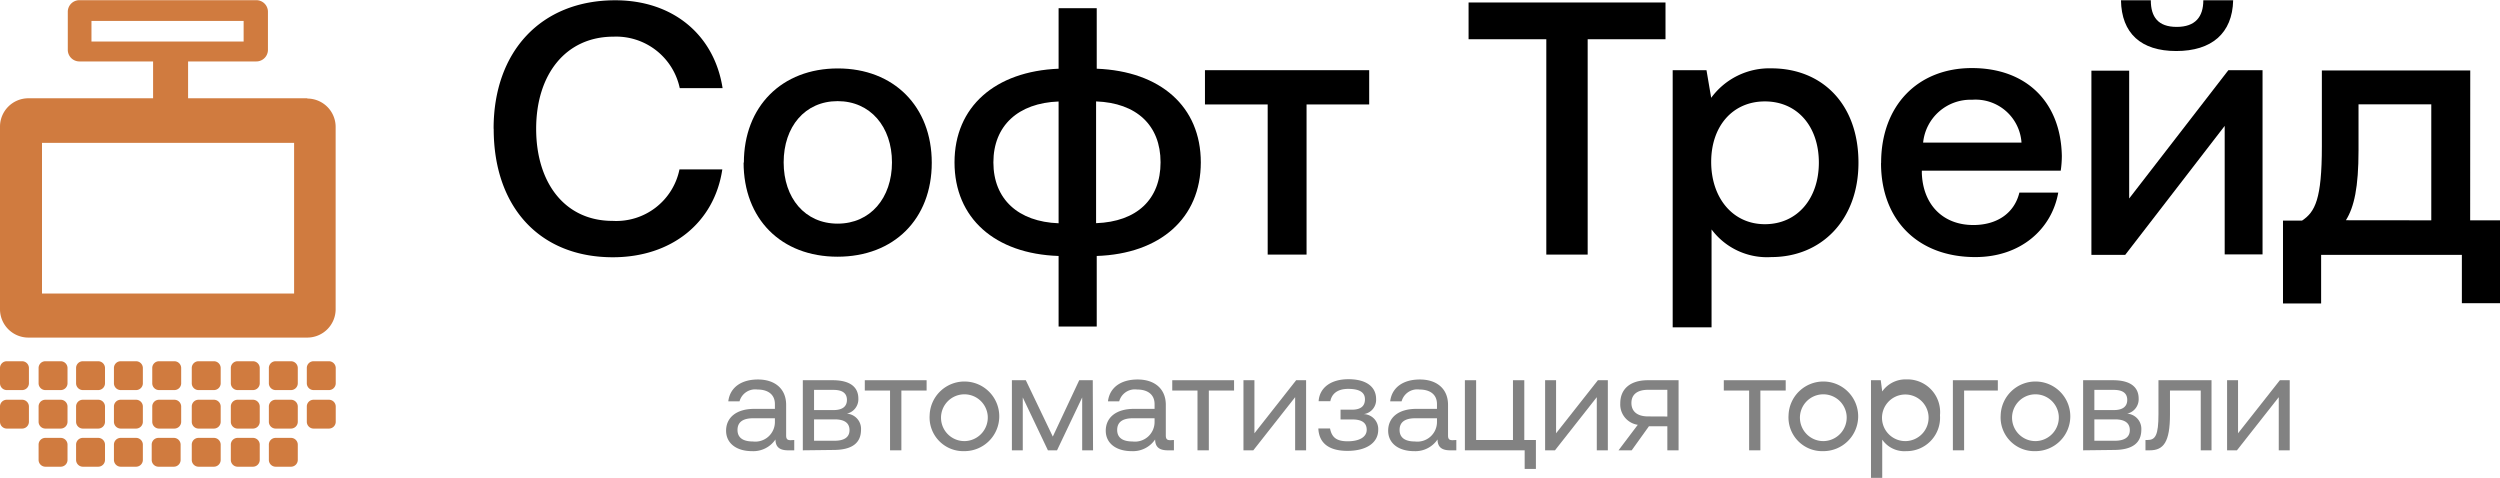
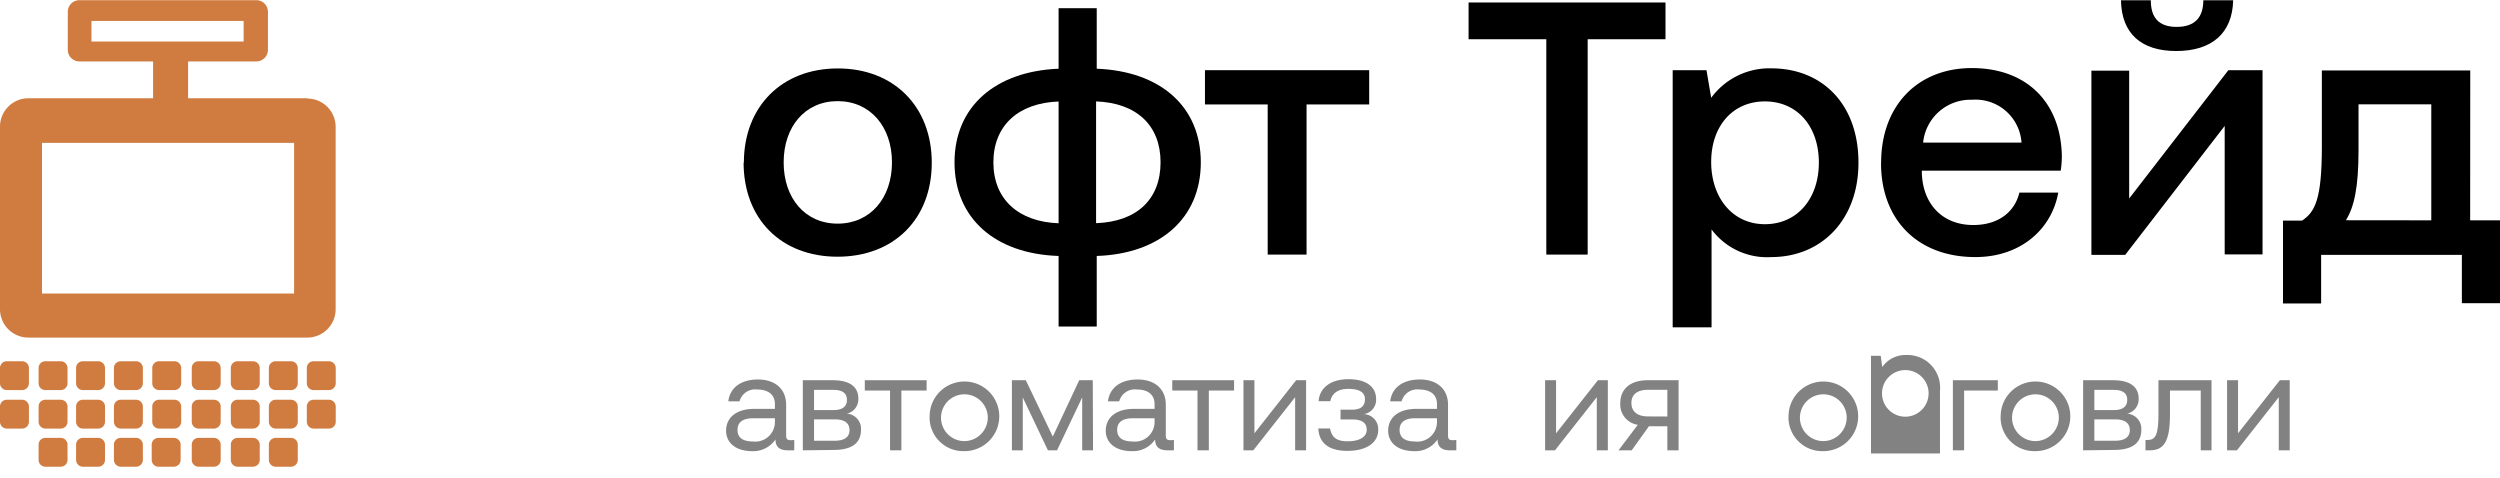
<svg xmlns="http://www.w3.org/2000/svg" id="Слой_1" data-name="Слой 1" viewBox="0 0 271.42 51.88">
  <defs>
    <style>
      .cls-1 {
        fill: none;
      }

      .cls-2 {
        clip-path: url(#clip-path);
      }

      .cls-3 {
        fill: #828282;
      }

      .cls-4 {
        fill: #d07b3f;
      }
    </style>
    <clipPath id="clip-path" transform="translate(-277.07 -262.33)">
      <rect class="cls-1" width="841.89" height="595.28" />
    </clipPath>
  </defs>
  <title>logo_gorizontalny_Ru</title>
  <g class="cls-2">
    <path class="cls-3" d="M363.3,310.1v1.12h-.67c-1,0-1.36-.43-1.37-1.18a2.9,2.9,0,0,1-2.55,1.27c-1.67,0-2.81-.84-2.81-2.22s1.06-2.37,3.06-2.37h2.24v-.52c0-1-.7-1.58-1.9-1.58a1.76,1.76,0,0,0-1.94,1.28h-1.22c.18-1.49,1.39-2.37,3.22-2.37s3.06,1,3.06,2.75v3.33c0,.4.15.51.49.51Zm-2.1-2.36h-2.36c-1.09,0-1.7.4-1.7,1.27s.64,1.25,1.66,1.25a2.13,2.13,0,0,0,2.4-2.15Z" transform="translate(-277.07 -262.33)" />
    <path class="cls-3" d="M364.23,311.22v-7.61h3.24c1.88,0,2.79.73,2.79,2a1.6,1.6,0,0,1-1.25,1.63,1.65,1.65,0,0,1,1.54,1.73c0,1.48-1,2.21-3,2.21Zm1.22-4.37h2.12c1,0,1.45-.42,1.45-1.1s-.43-1.09-1.45-1.09h-2.12Zm0,3.33h2.24c1,0,1.61-.36,1.61-1.15s-.57-1.17-1.61-1.17h-2.24Z" transform="translate(-277.07 -262.33)" />
    <polygon class="cls-3" points="96.63 48.89 96.63 42.4 93.89 42.4 93.89 41.28 100.6 41.28 100.6 42.4 97.86 42.4 97.86 48.89 96.63 48.89" />
    <path class="cls-3" d="M378,307.41a3.78,3.78,0,1,1,3.78,3.9,3.66,3.66,0,0,1-3.78-3.9m6.3,0a2.54,2.54,0,1,0-2.52,2.81,2.56,2.56,0,0,0,2.52-2.81" transform="translate(-277.07 -262.33)" />
    <polygon class="cls-3" points="109.86 48.89 109.86 41.28 111.37 41.28 114.3 47.4 117.17 41.28 118.64 41.28 118.67 48.89 117.49 48.89 117.49 43.15 114.76 48.89 113.77 48.89 111.04 43.15 111.04 48.89 109.86 48.89" />
    <path class="cls-3" d="M404.52,310.1v1.12h-.67c-1,0-1.36-.43-1.37-1.18a2.9,2.9,0,0,1-2.55,1.27c-1.67,0-2.81-.84-2.81-2.22s1.06-2.37,3.06-2.37h2.24v-.52c0-1-.7-1.58-1.9-1.58a1.76,1.76,0,0,0-1.94,1.28h-1.22c.18-1.49,1.39-2.37,3.22-2.37s3.06,1,3.06,2.75v3.33c0,.4.15.51.49.51Zm-2.1-2.36h-2.36c-1.09,0-1.7.4-1.7,1.27s.64,1.25,1.66,1.25a2.13,2.13,0,0,0,2.4-2.15Z" transform="translate(-277.07 -262.33)" />
    <polygon class="cls-3" points="130.01 48.89 130.01 42.4 127.27 42.4 127.27 41.28 133.98 41.28 133.98 42.4 131.24 42.4 131.24 48.89 130.01 48.89" />
    <polygon class="cls-3" points="135 48.89 135 41.28 136.19 41.28 136.19 47.04 140.72 41.28 141.8 41.28 141.8 48.89 140.61 48.89 140.61 43.12 136.07 48.89 135 48.89" />
    <path class="cls-3" d="M426.7,309c0,1.4-1.28,2.28-3.34,2.28s-3.09-.88-3.16-2.43h1.27c.18.91.64,1.39,1.91,1.39s2.07-.46,2.07-1.25-.58-1.12-1.54-1.12h-1.3v-1.06h1.22c.9,0,1.43-.33,1.43-1.13s-.67-1.13-1.82-1.13-1.78.52-1.94,1.34h-1.27c.09-1.42,1.27-2.39,3.24-2.39s3,.85,3,2.15a1.56,1.56,0,0,1-1.34,1.64A1.62,1.62,0,0,1,426.7,309" transform="translate(-277.07 -262.33)" />
    <path class="cls-3" d="M435.18,310.1v1.12h-.67c-1,0-1.36-.43-1.37-1.18a2.9,2.9,0,0,1-2.55,1.27c-1.67,0-2.81-.84-2.81-2.22s1.06-2.37,3.06-2.37h2.24v-.52c0-1-.7-1.58-1.9-1.58a1.76,1.76,0,0,0-1.94,1.28H428c.18-1.49,1.39-2.37,3.22-2.37s3.06,1,3.06,2.75v3.33c0,.4.15.51.49.51Zm-2.1-2.36h-2.36c-1.09,0-1.7.4-1.7,1.27s.64,1.25,1.66,1.25a2.13,2.13,0,0,0,2.4-2.15Z" transform="translate(-277.07 -262.33)" />
-     <polygon class="cls-3" points="165.49 47.77 166.75 47.77 166.75 50.91 165.53 50.91 165.53 48.89 159.04 48.89 159.04 41.28 160.26 41.28 160.26 47.77 164.26 47.77 164.26 41.28 165.49 41.28 165.49 47.77" />
    <polygon class="cls-3" points="167.75 48.89 167.75 41.28 168.94 41.28 168.94 47.04 173.48 41.28 174.56 41.28 174.56 48.89 173.36 48.89 173.36 43.12 168.82 48.89 167.75 48.89" />
    <path class="cls-3" d="M459.31,303.61v7.61h-1.22v-2.61h-2l-1.87,2.61h-1.43l2.09-2.77a2.23,2.23,0,0,1-1.9-2.33c0-1.57,1.09-2.51,3-2.51Zm-1.22,3.94v-2.9H456c-1.15,0-1.81.49-1.81,1.43s.66,1.46,1.81,1.46Z" transform="translate(-277.07 -262.33)" />
-     <polygon class="cls-3" points="189.9 48.89 189.9 42.4 187.15 42.4 187.15 41.28 193.87 41.28 193.87 42.4 191.12 42.4 191.12 48.89 189.9 48.89" />
    <path class="cls-3" d="M471.25,307.41a3.78,3.78,0,1,1,3.78,3.9,3.66,3.66,0,0,1-3.78-3.9m6.3,0a2.54,2.54,0,1,0-2.52,2.81,2.56,2.56,0,0,0,2.52-2.81" transform="translate(-277.07 -262.33)" />
-     <path class="cls-3" d="M487.69,307.41a3.63,3.63,0,0,1-3.66,3.9,2.92,2.92,0,0,1-2.61-1.25v4.15H480.2v-10.6h1.06l.16,1.22a3.08,3.08,0,0,1,2.61-1.31,3.55,3.55,0,0,1,3.66,3.89m-1.25,0a2.53,2.53,0,1,0-2.52,2.81,2.54,2.54,0,0,0,2.52-2.81" transform="translate(-277.07 -262.33)" />
+     <path class="cls-3" d="M487.69,307.41v4.15H480.2v-10.6h1.06l.16,1.22a3.08,3.08,0,0,1,2.61-1.31,3.55,3.55,0,0,1,3.66,3.89m-1.25,0a2.53,2.53,0,1,0-2.52,2.81,2.54,2.54,0,0,0,2.52-2.81" transform="translate(-277.07 -262.33)" />
    <polygon class="cls-3" points="212.02 48.89 212.02 41.28 216.9 41.28 216.9 42.4 213.24 42.4 213.24 48.89 212.02 48.89" />
    <path class="cls-3" d="M494.28,307.41a3.78,3.78,0,1,1,3.78,3.9,3.66,3.66,0,0,1-3.78-3.9m6.3,0a2.54,2.54,0,1,0-2.52,2.81,2.56,2.56,0,0,0,2.52-2.81" transform="translate(-277.07 -262.33)" />
    <path class="cls-3" d="M503.23,311.22v-7.61h3.24c1.88,0,2.79.73,2.79,2a1.6,1.6,0,0,1-1.25,1.63,1.65,1.65,0,0,1,1.54,1.73c0,1.48-1,2.21-3,2.21Zm1.22-4.37h2.12c1,0,1.45-.42,1.45-1.1s-.43-1.09-1.45-1.09h-2.12Zm0,3.33h2.24c1,0,1.61-.36,1.61-1.15s-.57-1.17-1.61-1.17h-2.24Z" transform="translate(-277.07 -262.33)" />
    <path class="cls-3" d="M510,311.22V310.1h.22c.86,0,1.19-.52,1.19-2.81v-3.68h5.76v7.61H516v-6.49h-3.34v2.61c0,3-.71,3.88-2.19,3.88Z" transform="translate(-277.07 -262.33)" />
    <polygon class="cls-3" points="241.79 48.89 241.79 41.28 242.98 41.28 242.98 47.04 247.52 41.28 248.59 41.28 248.59 48.89 247.4 48.89 247.4 43.12 242.86 48.89 241.79 48.89" />
-     <path d="M330.66,276.28c0-8.33,5.12-13.92,13.21-13.92,6.26,0,10.75,3.75,11.65,9.54h-4.65a7.06,7.06,0,0,0-7.19-5.59c-5.2,0-8.4,4.11-8.4,10s3.13,10,8.29,10a7,7,0,0,0,7.27-5.59h4.65c-.86,5.78-5.51,9.54-11.88,9.54-8,0-12.94-5.51-12.94-13.92" transform="translate(-277.07 -262.33)" />
    <path d="M357.83,280c0-6.1,4.11-10.24,10.2-10.24s10.2,4.14,10.2,10.24S374.13,290.2,368,290.2s-10.2-4.1-10.2-10.24m16.11,0c0-3.87-2.35-6.65-5.9-6.65s-5.86,2.78-5.86,6.65,2.31,6.65,5.86,6.65,5.9-2.78,5.9-6.65" transform="translate(-277.07 -262.33)" />
    <path d="M392,297.78v-7.66c-6.92-.23-11.3-4.11-11.3-10.16s4.42-9.89,11.3-10.17v-6.57h4.14v6.57c6.92.27,11.3,4.11,11.3,10.17s-4.42,9.93-11.3,10.16v7.66Zm0-24.43c-4.38.16-7.08,2.62-7.08,6.61s2.7,6.45,7.08,6.61Zm4.07,13.21c4.42-.16,7-2.58,7-6.61s-2.62-6.45-7-6.61Z" transform="translate(-277.07 -262.33)" />
    <polygon points="137.63 27.64 137.63 11.34 130.82 11.34 130.82 7.62 148.65 7.62 148.65 11.34 141.85 11.34 141.85 27.64 137.63 27.64" />
    <polygon points="159.44 0.27 180.82 0.27 180.82 4.26 172.37 4.26 172.37 27.64 167.88 27.64 167.88 4.26 159.44 4.26 159.44 0.27" />
    <path d="M478.84,280c0,6.18-4,10.24-9.46,10.24a7.51,7.51,0,0,1-6.49-3v10.63h-4.22V269.95h3.67l.51,3a7.83,7.83,0,0,1,6.53-3.2c5.47,0,9.46,3.83,9.46,10.24m-4.3,0c0-3.95-2.35-6.65-5.86-6.65s-5.83,2.7-5.83,6.57,2.31,6.76,5.83,6.76,5.86-2.78,5.86-6.69" transform="translate(-277.07 -262.33)" />
    <path d="M481.3,280c0-6.18,3.95-10.28,9.85-10.28s9.66,3.67,9.77,9.54a11.51,11.51,0,0,1-.12,1.6H485.72v.27c.12,3.4,2.27,5.63,5.59,5.63,2.58,0,4.46-1.29,5-3.52h4.22c-.7,3.95-4.06,7-9,7-6.29,0-10.24-4.07-10.24-10.2m15.25-2.23a5,5,0,0,0-5.36-4.65,5.17,5.17,0,0,0-5.32,4.65Z" transform="translate(-277.07 -262.33)" />
    <path d="M504.13,290v-20h4.1v13.88L519,269.95h3.71v20h-4.11V276L507.8,290Zm3.21-27.64h3.24c0,1.8.78,2.89,2.81,2.89s2.89-1.1,2.89-2.89h3.24c-.08,3.6-2.35,5.51-6.18,5.51s-5.94-1.92-6-5.51" transform="translate(-277.07 -262.33)" />
    <path d="M545.25,286.25h3.24v9h-4.14V290H529.07v5.28h-4.14v-9H527c1.41-.94,2.15-2.31,2.15-8.05v-8.25h16.11Zm-4.22,0V273.66h-7.9v5c0,4-.47,6.14-1.37,7.58Z" transform="translate(-277.07 -262.33)" />
    <path class="cls-4" d="M310.43,273H297.49v-4h7.41a1.26,1.26,0,0,0,1.26-1.26v-4.13a1.26,1.26,0,0,0-1.26-1.26H285.69a1.26,1.26,0,0,0-1.26,1.26v4.13a1.26,1.26,0,0,0,1.26,1.26h8v4H280.15a3.08,3.08,0,0,0-3.08,3.08v19.82a3.08,3.08,0,0,0,3.08,3.08h30.28a3.08,3.08,0,0,0,3.08-3.08V276.11a3.08,3.08,0,0,0-3.08-3.08M287,264.6h16.52v2.24H287ZM309,294.2H281.63V277.84H309Z" transform="translate(-277.07 -262.33)" />
    <path class="cls-4" d="M279.47,304.68h-1.66a.74.74,0,0,1-.74-.74v-1.66a.73.73,0,0,1,.74-.73h1.66a.74.74,0,0,1,.74.73v1.66a.74.74,0,0,1-.74.74" transform="translate(-277.07 -262.33)" />
    <path class="cls-4" d="M283.63,304.68H282a.74.74,0,0,1-.74-.74v-1.66a.73.73,0,0,1,.74-.73h1.66a.74.74,0,0,1,.74.73v1.66a.74.74,0,0,1-.74.74" transform="translate(-277.07 -262.33)" />
    <path class="cls-4" d="M279.47,308.86h-1.66a.74.74,0,0,1-.74-.74v-1.66a.73.73,0,0,1,.74-.73h1.66a.74.74,0,0,1,.74.73v1.66a.74.74,0,0,1-.74.74" transform="translate(-277.07 -262.33)" />
    <path class="cls-4" d="M283.63,308.86H282a.74.74,0,0,1-.74-.74v-1.66a.73.73,0,0,1,.74-.73h1.66a.74.74,0,0,1,.74.73v1.66a.74.74,0,0,1-.74.74" transform="translate(-277.07 -262.33)" />
    <path class="cls-4" d="M287.73,304.68h-1.66a.74.74,0,0,1-.74-.74v-1.66a.73.73,0,0,1,.74-.73h1.66a.74.74,0,0,1,.74.73v1.66a.74.74,0,0,1-.74.74" transform="translate(-277.07 -262.33)" />
    <path class="cls-4" d="M291.84,304.68h-1.66a.74.74,0,0,1-.74-.74v-1.66a.73.73,0,0,1,.74-.73h1.66a.74.74,0,0,1,.74.73v1.66a.74.74,0,0,1-.74.74" transform="translate(-277.07 -262.33)" />
    <path class="cls-4" d="M287.73,308.86h-1.66a.74.74,0,0,1-.74-.74v-1.66a.73.73,0,0,1,.74-.73h1.66a.74.74,0,0,1,.74.73v1.66a.74.74,0,0,1-.74.74" transform="translate(-277.07 -262.33)" />
    <path class="cls-4" d="M291.84,308.86h-1.66a.74.74,0,0,1-.74-.74v-1.66a.73.73,0,0,1,.74-.73h1.66a.74.74,0,0,1,.74.73v1.66a.74.74,0,0,1-.74.74" transform="translate(-277.07 -262.33)" />
    <path class="cls-4" d="M296,304.68h-1.66a.74.74,0,0,1-.74-.74v-1.66a.73.73,0,0,1,.74-.73H296a.74.74,0,0,1,.74.73v1.66a.74.74,0,0,1-.74.74" transform="translate(-277.07 -262.33)" />
    <path class="cls-4" d="M300.29,304.68h-1.66a.74.74,0,0,1-.74-.74v-1.66a.73.73,0,0,1,.74-.73h1.66a.74.74,0,0,1,.74.73v1.66a.74.74,0,0,1-.74.74" transform="translate(-277.07 -262.33)" />
    <path class="cls-4" d="M296,308.86h-1.66a.74.74,0,0,1-.74-.74v-1.66a.73.73,0,0,1,.74-.73H296a.74.74,0,0,1,.74.73v1.66a.74.74,0,0,1-.74.74" transform="translate(-277.07 -262.33)" />
    <path class="cls-4" d="M300.29,308.86h-1.66a.74.74,0,0,1-.74-.74v-1.66a.73.73,0,0,1,.74-.73h1.66a.74.74,0,0,1,.74.73v1.66a.74.74,0,0,1-.74.74" transform="translate(-277.07 -262.33)" />
    <path class="cls-4" d="M304.53,304.68h-1.66a.74.74,0,0,1-.74-.74v-1.66a.73.73,0,0,1,.74-.73h1.66a.74.74,0,0,1,.74.73v1.66a.74.74,0,0,1-.74.74" transform="translate(-277.07 -262.33)" />
    <path class="cls-4" d="M304.53,308.86h-1.66a.74.74,0,0,1-.74-.74v-1.66a.73.73,0,0,1,.74-.73h1.66a.74.74,0,0,1,.74.73v1.66a.74.74,0,0,1-.74.74" transform="translate(-277.07 -262.33)" />
    <path class="cls-4" d="M308.67,304.68H307a.74.74,0,0,1-.74-.74v-1.66a.73.73,0,0,1,.74-.73h1.66a.74.74,0,0,1,.74.73v1.66a.74.74,0,0,1-.74.74" transform="translate(-277.07 -262.33)" />
    <path class="cls-4" d="M312.78,304.68h-1.66a.74.74,0,0,1-.74-.74v-1.66a.73.73,0,0,1,.74-.73h1.66a.74.74,0,0,1,.74.73v1.66a.74.74,0,0,1-.74.74" transform="translate(-277.07 -262.33)" />
    <path class="cls-4" d="M308.67,308.86H307a.74.74,0,0,1-.74-.74v-1.66a.73.73,0,0,1,.74-.73h1.66a.74.74,0,0,1,.74.73v1.66a.74.74,0,0,1-.74.74" transform="translate(-277.07 -262.33)" />
    <path class="cls-4" d="M312.78,308.86h-1.66a.74.74,0,0,1-.74-.74v-1.66a.73.73,0,0,1,.74-.73h1.66a.74.74,0,0,1,.74.73v1.66a.74.74,0,0,1-.74.74" transform="translate(-277.07 -262.33)" />
    <path class="cls-4" d="M283.63,313H282a.74.74,0,0,1-.74-.74v-1.66a.73.73,0,0,1,.74-.73h1.66a.74.74,0,0,1,.74.73v1.66a.74.74,0,0,1-.74.74" transform="translate(-277.07 -262.33)" />
    <path class="cls-4" d="M287.73,313h-1.66a.74.74,0,0,1-.74-.74v-1.66a.73.73,0,0,1,.74-.73h1.66a.74.74,0,0,1,.74.73v1.66a.74.74,0,0,1-.74.74" transform="translate(-277.07 -262.33)" />
    <path class="cls-4" d="M291.84,313h-1.66a.74.74,0,0,1-.74-.74v-1.66a.73.73,0,0,1,.74-.73h1.66a.74.74,0,0,1,.74.73v1.66a.74.74,0,0,1-.74.74" transform="translate(-277.07 -262.33)" />
    <path class="cls-4" d="M295.94,313h-1.66a.74.74,0,0,1-.74-.74v-1.66a.73.73,0,0,1,.74-.73h1.66a.74.74,0,0,1,.74.73v1.66a.74.74,0,0,1-.74.74" transform="translate(-277.07 -262.33)" />
    <path class="cls-4" d="M300.29,313h-1.66a.74.74,0,0,1-.74-.74v-1.66a.73.73,0,0,1,.74-.73h1.66a.74.74,0,0,1,.74.73v1.66a.74.74,0,0,1-.74.74" transform="translate(-277.07 -262.33)" />
    <path class="cls-4" d="M304.53,313h-1.66a.74.74,0,0,1-.74-.74v-1.66a.73.73,0,0,1,.74-.73h1.66a.74.74,0,0,1,.74.73v1.66a.74.74,0,0,1-.74.74" transform="translate(-277.07 -262.33)" />
    <path class="cls-4" d="M308.67,313H307a.74.74,0,0,1-.74-.74v-1.66a.73.73,0,0,1,.74-.73h1.66a.74.74,0,0,1,.74.73v1.66a.74.74,0,0,1-.74.74" transform="translate(-277.07 -262.33)" />
  </g>
</svg>